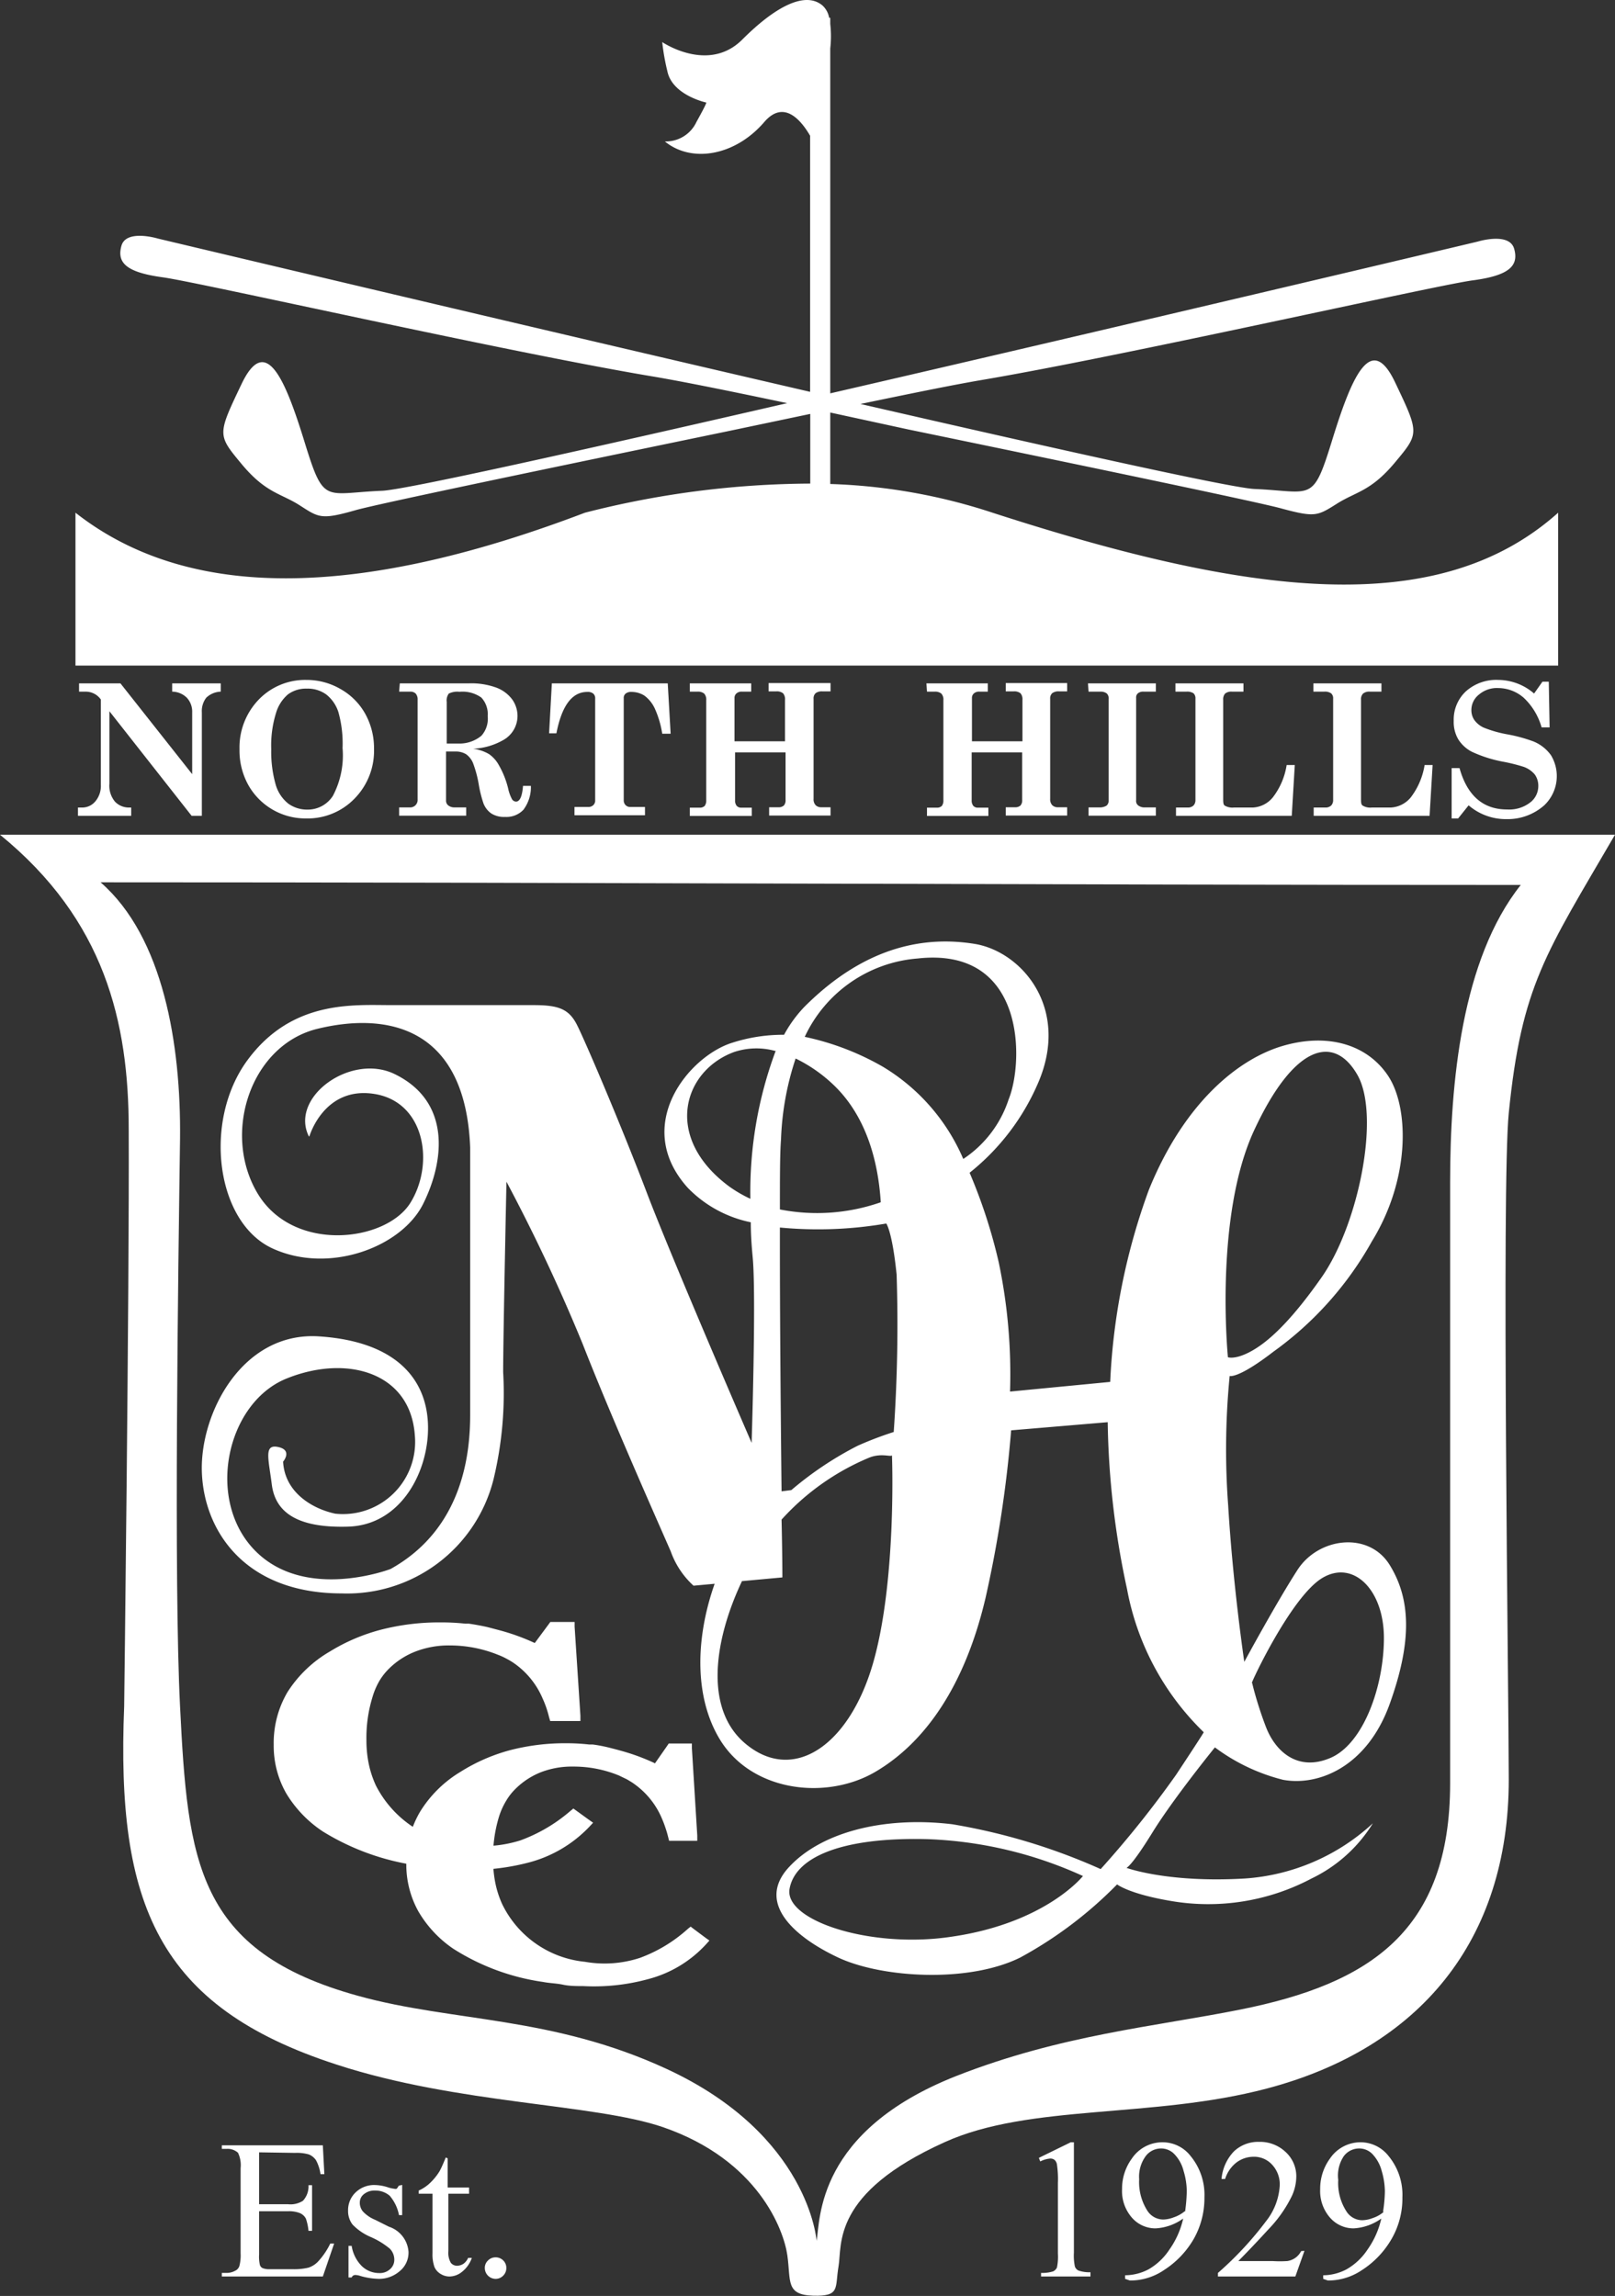
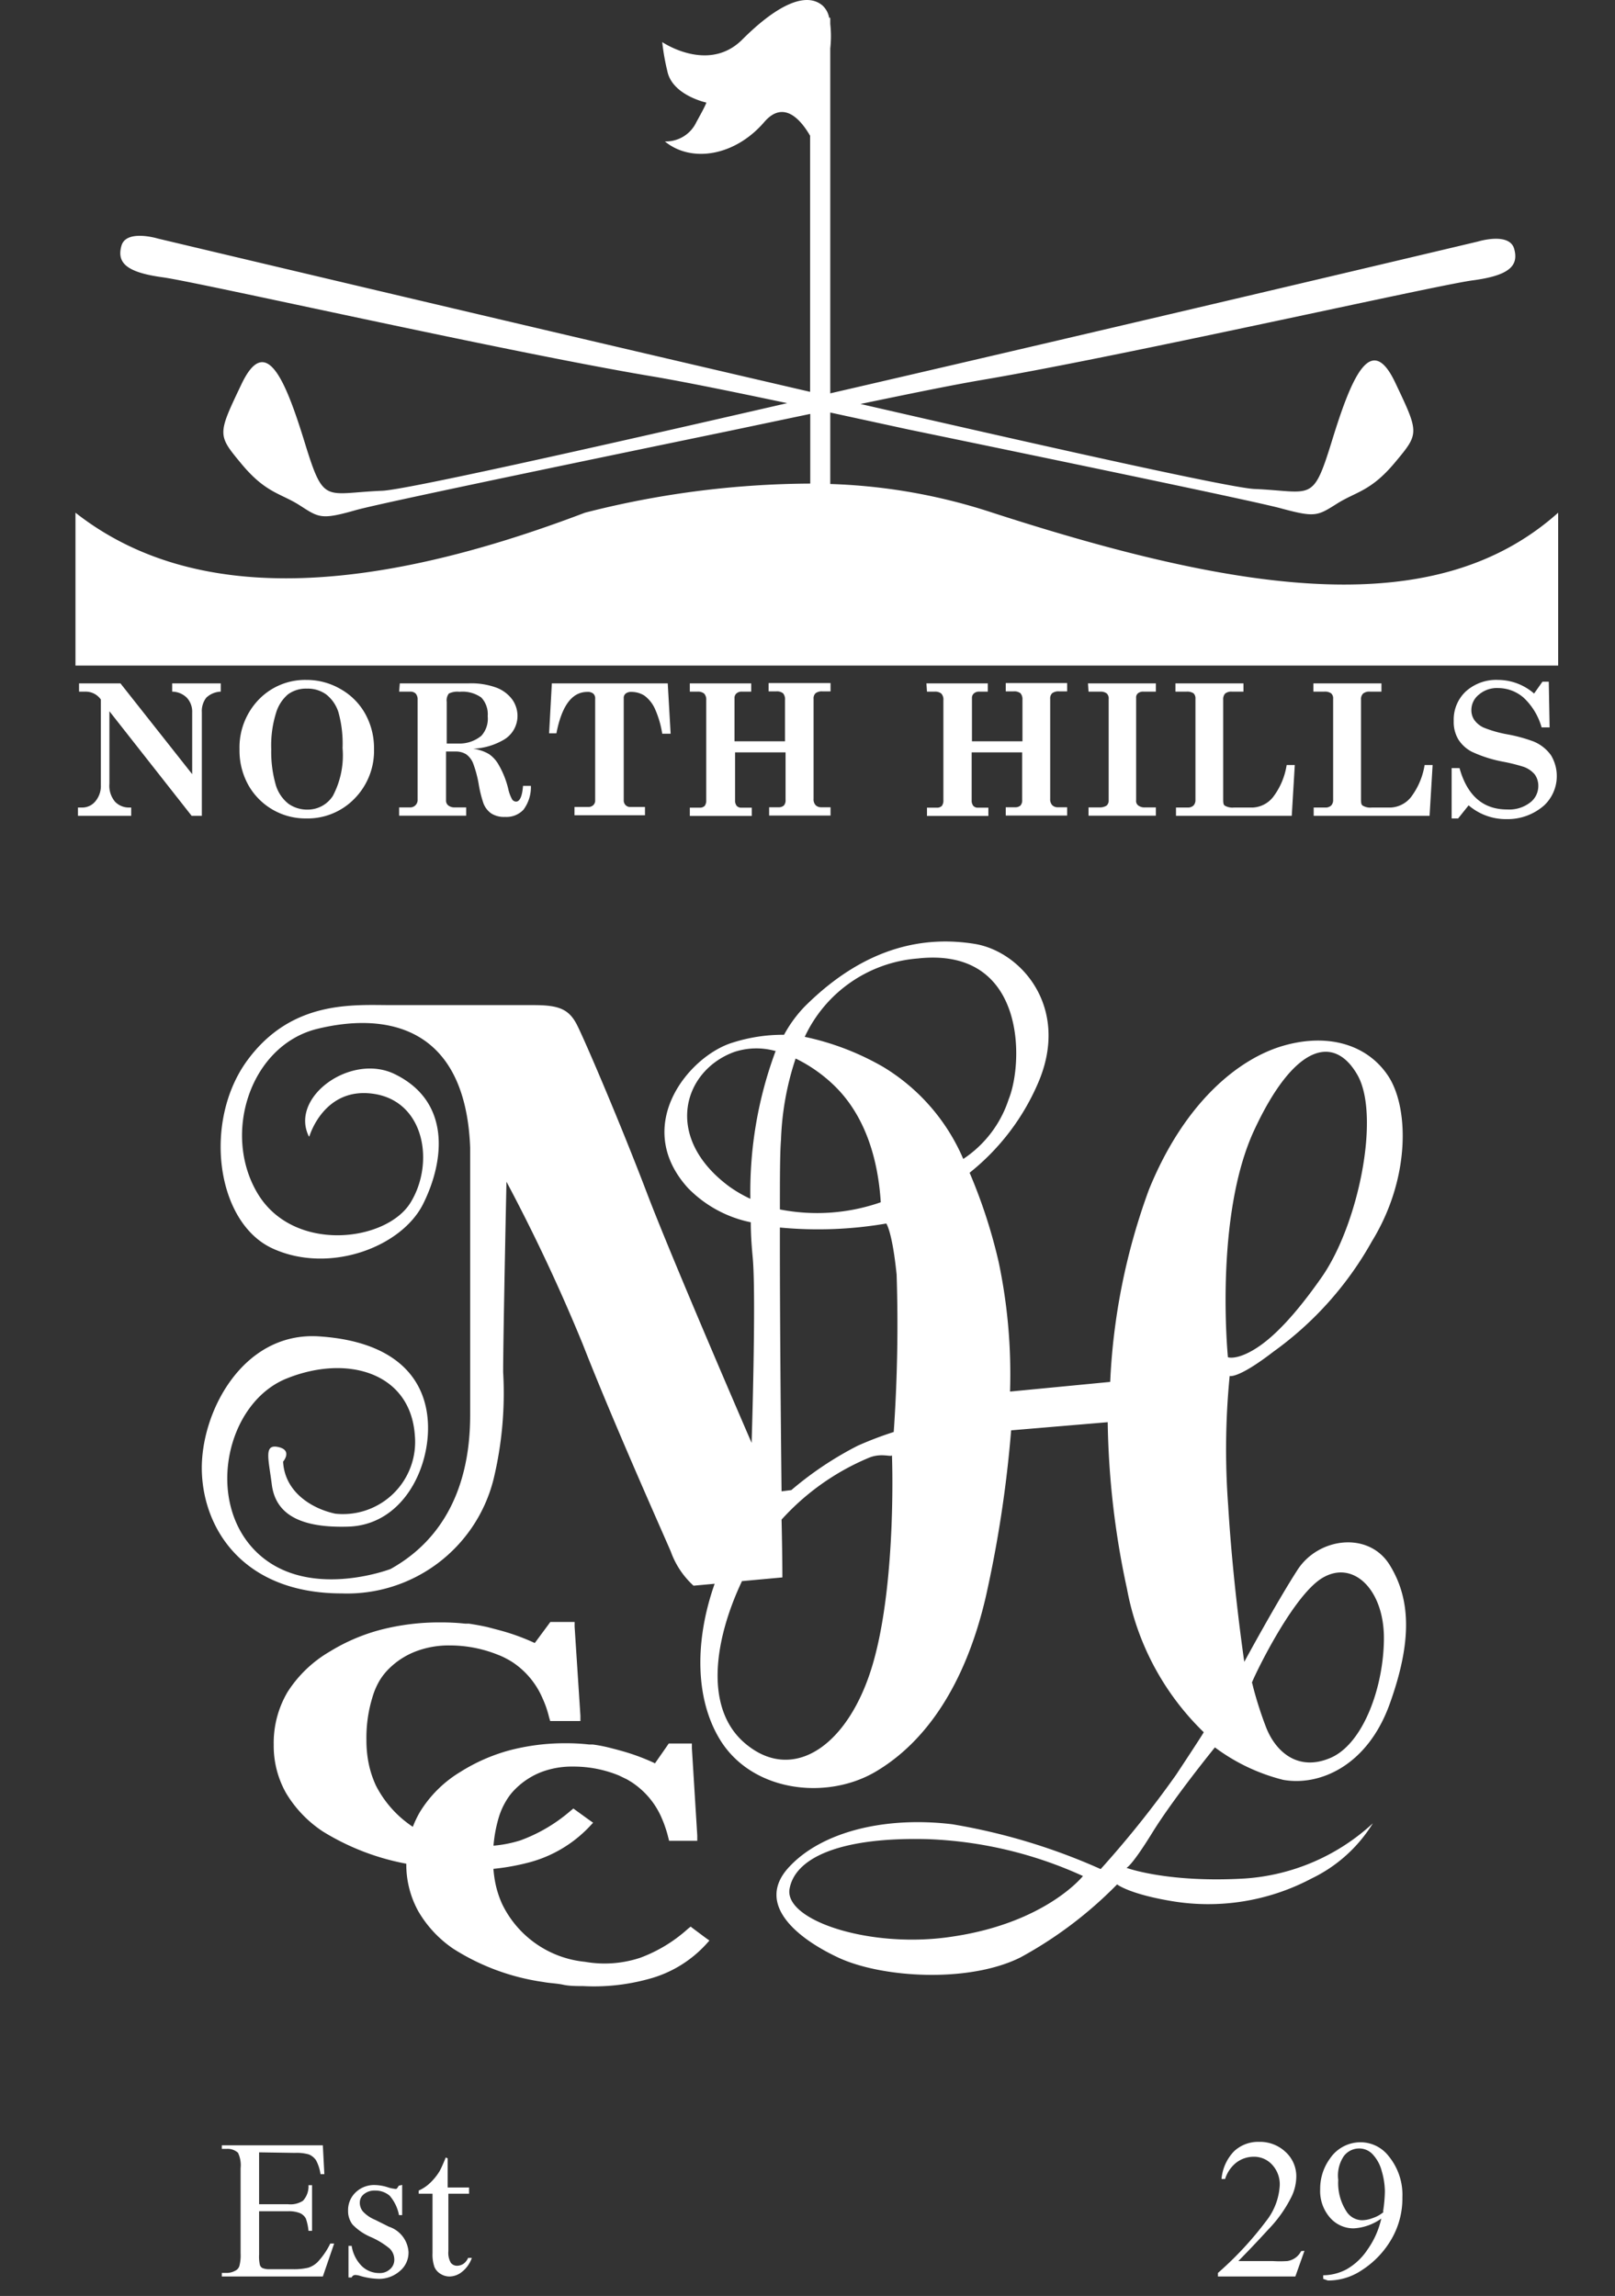
<svg xmlns="http://www.w3.org/2000/svg" viewBox="0 0 117.06 166.41">
  <rect x="0" y="0" width="117.06" height="166.41" fill="#333333" stroke="none" />
  <defs>
    <clipPath transform="translate(0 0)">
-       <rect width="117.06" height="166.41" style="fill:none" />
-     </clipPath>
+       </clipPath>
  </defs>
  <g style="clip-path:url(#a)">
    <path d="M5.47,37.16c8.57,6.73,21.32,5.94,36.93,0a66.81,66.81,0,0,1,16.33-2.11V30l-6,1.26c-12.33,2.55-25.51,5.29-27,5.73-2.46.7-2.63.52-4-.36s-2.46-.88-4.22-3-1.76-2.11,0-5.8,3.16-.35,4.57,4.22,1.41,3.69,5.63,3.52c1.67-.07,14.48-2.93,29.35-6.35-3.94-.83-7.37-1.53-9.66-1.92C36.94,25.56,14.44,20.46,11.8,20.1s-3.34-1.05-3-2.28,2.64-.53,2.64-.53,25.22,6,47.28,11.11V9.84c-.68-1.17-1.92-2.62-3.32-1-2.11,2.46-5.27,3-7.21,1.41a2.44,2.44,0,0,0,2.29-1.41c.88-1.58.7-1.41.7-1.41s-2.46-.53-2.81-2.28A16.12,16.12,0,0,1,48,3.05s3.34,2.28,5.8-.18S58.4-.65,59.63.41a1.59,1.59,0,0,1,.47.88h.08v.45a8.05,8.05,0,0,1,0,1.77v25c22-5.08,46.93-11,46.93-11s2.29-.71,2.64.52-.35,1.94-3,2.29-25.15,5.45-35.52,7.21c-2.13.36-5.25,1-8.86,1.75,14.53,3.34,26.91,6.09,28.55,6.16,4.22.18,4.22,1.06,5.63-3.51s2.81-7.92,4.57-4.22,1.76,3.69,0,5.8-2.81,2.11-4.22,3-1.58,1-4,.35c-1.54-.44-14.72-3.18-27.05-5.73L60.18,29.9v5.18a41.64,41.64,0,0,1,11.76,2.08c18.53,6,32.24,7.83,41,0V48.24H5.47Z" transform="translate(0 0)" style="fill:#ffffff;fill-rule:evenodd" />
-     <path d="M0,60.5H117.06c-5,8.59-6.77,10.9-7.7,20.17-.53,5.31,0,42.47,0,48.31,0,11.65-6.44,19.47-17.55,22.4-8.3,2.19-17.16,1.09-23.33,3.88-8.23,3.71-7.43,7.43-7.7,9s.15,2.19-1.85,2.13-1.6-1.07-1.86-2.92-2.12-6.91-9-9.29c-5-1.72-14.85-1.66-23.67-4.54C11.43,145.44,8.42,138,9,123.67c0,0,.38-30.22.33-41.81C9.33,74.07,7.59,66.69,0,60.5m110.23,3.64c-4.29,5.4-5.12,14.36-5.12,21.53v43.58c0,10.69-5.79,14.52-15.2,16.4-6.2,1.24-13,1.83-20.63,4.83-10.09,4-9.82,10.35-10.09,11.94,0,0-.53-7.69-10.88-12.47C40,146.11,32.85,146.56,26,144.67c-11.77-3.23-12.39-9.76-12.95-21-.46-9.12-.13-31.77,0-41.16.07-6.78-1.2-14.59-5.76-18.56,34.71,0,68.3.19,103,.19" transform="translate(0 0)" style="fill:#ffffff;fill-rule:evenodd" />
    <path d="M22.43,82.35s1.06-3.65,4.72-3.06,4.36,5.07,2.59,7.9-8.49,3.65-11.08-.71S18.18,75.75,23,74.57s10.73-.36,11.08,8.61v19.34c0,2.72-.47,8.25-5.77,11.2,0,0-6.14,2.36-9.79-1.3s-2.12-10.73,2.24-12.5,9-.47,9.31,4.13a5.23,5.23,0,0,1-5.77,5.66c-1.65-.35-3.66-1.53-3.78-3.77,0,0,.71-.83-.35-1.06s-.71.82-.47,2.71,1.65,3.18,5.54,3.06,5.9-4.12,5.78-7.43-2.36-6-7.9-6.36-8.61,5.54-8.49,9.78,3.06,8.85,10.14,8.85a10.94,10.94,0,0,0,11-8.26,26.67,26.67,0,0,0,.7-7.78c0-2.59.24-13.8.24-13.8a129.52,129.52,0,0,1,5.54,11.8c2.12,5.42,5.54,13.09,6.37,15a6.12,6.12,0,0,0,1.65,2.48l1.53-.14c-1.41,4-1.46,8.2.34,11.22,2.3,3.87,7.75,4.5,11.31,2.41s6.49-6.18,8-12.67a87.34,87.34,0,0,0,1.84-12.08l7-.59a60.78,60.78,0,0,0,1.4,12.09,19.35,19.35,0,0,0,5.56,10.38s.09-.08-2,3.08a73.8,73.8,0,0,1-5.47,6.84,44.07,44.07,0,0,0-10.76-3.25c-5-.6-9.57.6-11.88,3.16s.43,5,3.59,6.49,9.48,1.88,13.24,0a29.63,29.63,0,0,0,7-5.29s.85.68,3.84,1.19a16,16,0,0,0,10.26-1.62,10.61,10.61,0,0,0,4.44-4,15.18,15.18,0,0,1-9.23,4c-5.64.34-8.63-.77-8.63-.77s.35-.08,1.88-2.56,4.53-6.17,4.53-6.17A13.92,13.92,0,0,0,93,129c2.57.47,6.09-.94,7.73-5.5s1.52-7.61,0-10.07-5.16-2-6.68.35-3.86,6.67-3.86,6.67-.82-5.5-1.17-11.36a54.58,54.58,0,0,1,.11-9.36s.59.23,3.17-1.76a24.57,24.57,0,0,0,7.14-8c2.81-4.57,2.69-9.72,1.17-12S96.23,74.86,93,75.8s-7.15,4.1-9.72,10.42a46.37,46.37,0,0,0-2.81,13.94l-7.26.7a39.45,39.45,0,0,0-.82-9.37A38.29,38.29,0,0,0,70.28,85a16.78,16.78,0,0,0,5-6.59c2.28-5.41-1.27-9.46-4.65-10s-7.76,0-12.32,4.56A9.41,9.41,0,0,0,56.83,75a12,12,0,0,0-3.7.56c-3.16.94-7.37,6-3.27,10.54a8.82,8.82,0,0,0,4.56,2.49c0,1.11.09,2,.14,2.57.26,2.79-.08,13.42-.08,13.42s-5.74-13.25-7.6-18.14-4.47-11-5.06-12.16-1.35-1.43-3.13-1.43l-10.3,0c-2.75,0-7.23-.4-10.46,4s-2.28,11.74,1.81,13.63,9.36-.07,10.93-3.22,2-7.39-2-9.38c-3.18-1.62-7.71,1.62-6.28,4.49m31.38,32.23,2.94-.27s0-1.65-.06-4.19A17.76,17.76,0,0,1,63,105.65c.92-.37,1.65,0,1.65-.19s.37,9.06-1.37,15.09-5.85,8.78-9.33,5.76c-2.94-2.56-2.15-7.54-.16-11.73m2.86-6.49c-.06-5.46-.13-13.39-.12-19.12a29.18,29.18,0,0,0,7.71-.29s.43.56.75,3.7a113.12,113.12,0,0,1-.21,11.41,25.45,25.45,0,0,0-2.62,1A24.75,24.75,0,0,0,57.36,108Zm-.12-20.43c0-2.27,0-4.08.08-5.07a20.76,20.76,0,0,1,1.06-5.87,10.84,10.84,0,0,1,2.66,1.83c2.43,2.26,3.32,5.56,3.51,8.59a14,14,0,0,1-7.31.52m1.8-12.51a9.88,9.88,0,0,1,8.19-5.68c7.86-.87,7.69,7.51,6.59,10.21A8.24,8.24,0,0,1,69.82,84,14.41,14.41,0,0,0,64,77.32a19.4,19.4,0,0,0-5.67-2.17m-2.1,1a29.17,29.17,0,0,0-1.84,10.74A9.64,9.64,0,0,1,52.86,86c-4.81-3.56-3.35-8.37.32-9.74a5.1,5.1,0,0,1,3.07-.07M89,98.33s-1-10.16,1.91-16.42,5.8-6.94,7.48-4,.08,10.84-2.59,14.66-4.35,5-5.35,5.49-1.45.31-1.45.31m1.74,23.61c-.07,0,2.85-6.24,5.09-7.6s4.48.82,4.48,4.34-1.49,7.67-3.87,8.69-4-.47-4.68-2.24-1-3.19-1-3.19m-12.25,14a29.64,29.64,0,0,0-11.28-2.68c-6.22-.16-9.59,1.3-10,3.6s5.91,4.38,11.82,3.46c6.76-1,9.44-4.38,9.44-4.38" transform="translate(0 0)" style="fill:#ffffff;fill-rule:evenodd" />
    <path d="M5.73,49.53h3l5.2,6.58V51.64a1.48,1.48,0,0,0-.38-1.06,1.53,1.53,0,0,0-1.07-.45v-.6H16v.6a1.6,1.6,0,0,0-1.05.44,1.59,1.59,0,0,0-.32,1.07v7.49h-.74L7.93,51.55V56.8a1.8,1.8,0,0,0,.41,1.31,1.39,1.39,0,0,0,1,.42h.17v.6H5.65v-.6h.27a1.23,1.23,0,0,0,1-.46,1.72,1.72,0,0,0,.39-1.17V50.7a1.34,1.34,0,0,0-1.11-.57H5.73Zm16.45-.25a4.89,4.89,0,0,1,2.5.66,4.66,4.66,0,0,1,1.79,1.79,5.13,5.13,0,0,1,.64,2.55,4.94,4.94,0,0,1-1.41,3.6,4.73,4.73,0,0,1-3.51,1.44A4.75,4.75,0,0,1,18,56.9a5.15,5.15,0,0,1-.64-2.59,5,5,0,0,1,1.4-3.61,4.67,4.67,0,0,1,3.45-1.42m0,.63a2.2,2.2,0,0,0-1.34.42A2.83,2.83,0,0,0,20,51.7a7.9,7.9,0,0,0-.34,2.6A8.7,8.7,0,0,0,20,56.93a2.73,2.73,0,0,0,.9,1.32,2.33,2.33,0,0,0,1.38.43,2.16,2.16,0,0,0,1.85-1,6.28,6.28,0,0,0,.7-3.46,8.49,8.49,0,0,0-.3-2.6,2.65,2.65,0,0,0-.89-1.29,2.29,2.29,0,0,0-1.37-.42m6.71-.38h5a5.29,5.29,0,0,1,2,.31,2.55,2.55,0,0,1,1.15.86,2.07,2.07,0,0,1,.38,1.21,2,2,0,0,1-1,1.71,4.84,4.84,0,0,1-2.22.65,3,3,0,0,1,1.16.39,2.33,2.33,0,0,1,.71.8,6.47,6.47,0,0,1,.67,1.68,2.91,2.91,0,0,0,.29.8.36.36,0,0,0,.28.16q.42,0,.51-1.14h.57a2.73,2.73,0,0,1-.54,1.73,1.69,1.69,0,0,1-1.33.52,1.73,1.73,0,0,1-1-.25,1.59,1.59,0,0,1-.57-.74,8.79,8.79,0,0,1-.33-1.31,8.3,8.3,0,0,0-.43-1.62,1.49,1.49,0,0,0-.49-.62,1.41,1.41,0,0,0-.76-.2h-.7V58a.45.45,0,0,0,.13.35.69.69,0,0,0,.46.17h.87v.6H28.93v-.6h.75a.54.54,0,0,0,.59-.58V50.71a.63.63,0,0,0-.14-.44.53.53,0,0,0-.39-.14h-.81Zm3.4,4.36h.81a2.49,2.49,0,0,0,1.7-.56,1.84,1.84,0,0,0,.46-1.42,1.77,1.77,0,0,0-.46-1.35,2.35,2.35,0,0,0-1.59-.42,1.39,1.39,0,0,0-.77.13.83.83,0,0,0-.15.6ZM40,49.53h8.4l.21,3.65H48a7,7,0,0,0-.54-1.83,2.43,2.43,0,0,0-.75-.93,1.74,1.74,0,0,0-.94-.27.62.62,0,0,0-.42.12.4.4,0,0,0-.14.34V58a.48.48,0,0,0,.13.35.45.45,0,0,0,.32.14h1.09v.6H41.64v-.6h1a.51.51,0,0,0,.37-.14.46.46,0,0,0,.13-.35V50.65a.46.46,0,0,0-.14-.38.63.63,0,0,0-.43-.12c-1.11,0-1.85,1-2.24,3H39.8Zm10,0h4.45v.6h-.66a.56.56,0,0,0-.41.13.42.42,0,0,0-.14.33v3.14h3.66v-3a.67.67,0,0,0-.14-.48.72.72,0,0,0-.49-.14h-.56v-.6H60.2v.6h-.59a.76.76,0,0,0-.49.13.51.51,0,0,0-.15.41v7.25a.62.62,0,0,0,.15.46.56.56,0,0,0,.41.15h.67v.6H55.75v-.6h.67a.55.55,0,0,0,.4-.13.57.57,0,0,0,.12-.41V54.53H53.28V58a.61.61,0,0,0,.12.41.43.43,0,0,0,.32.13h.77v.6H50v-.6h.72a.49.49,0,0,0,.36-.13.65.65,0,0,0,.11-.41V50.75a.64.64,0,0,0-.15-.48.71.71,0,0,0-.48-.14H50Zm17.15,0h4.45v.6H71a.56.56,0,0,0-.41.13.42.42,0,0,0-.14.33v3.14h3.66v-3a.67.67,0,0,0-.14-.48.72.72,0,0,0-.49-.14H72.9v-.6h4.45v.6h-.59a.76.76,0,0,0-.49.13.51.51,0,0,0-.15.41v7.25a.62.62,0,0,0,.15.46.56.56,0,0,0,.41.15h.67v.6H72.9v-.6h.67a.55.55,0,0,0,.4-.13.57.57,0,0,0,.12-.41V54.53H70.43V58a.61.61,0,0,0,.12.41.43.43,0,0,0,.32.13h.77v.6H67.19v-.6h.72a.49.49,0,0,0,.36-.13.65.65,0,0,0,.11-.41V50.75a.64.64,0,0,0-.15-.48.71.71,0,0,0-.48-.14h-.56Zm11.71,0h4.92v.6h-.89a.59.59,0,0,0-.41.12.39.39,0,0,0-.13.33V58a.41.41,0,0,0,.14.37.73.73,0,0,0,.5.15h.79v.6H78.9v-.6h.76a.94.94,0,0,0,.55-.13.5.5,0,0,0,.15-.39V50.67a.51.51,0,0,0-.14-.41.72.72,0,0,0-.46-.13H78.9Zm6.34.6v-.6h4.93v.6h-.83a.71.71,0,0,0-.5.14.61.61,0,0,0-.14.44v7.14c0,.29,0,.48.13.55a1.1,1.1,0,0,0,.65.13h1.38a2,2,0,0,0,1.44-.74,5.11,5.11,0,0,0,1-2.34h.59l-.22,3.68H85.24v-.6h.85a.57.57,0,0,0,.42-.15.56.56,0,0,0,.14-.4V50.64a.5.5,0,0,0-.14-.39.83.83,0,0,0-.51-.12Zm10,0v-.6h4.93v.6h-.83a.71.71,0,0,0-.5.14.57.57,0,0,0-.15.44v7.14c0,.29,0,.48.14.55a1.06,1.06,0,0,0,.64.13h1.38a2,2,0,0,0,1.45-.74,5.22,5.22,0,0,0,1-2.34h.58l-.22,3.68H95.22v-.6h.84a.58.58,0,0,0,.43-.15.56.56,0,0,0,.14-.4V50.64a.47.47,0,0,0-.15-.39.78.78,0,0,0-.5-.12Zm16,.13.6-.85h.46l.06,3.31h-.58a4.7,4.7,0,0,0-1.29-2.14,2.83,2.83,0,0,0-1.85-.71,2,2,0,0,0-1.41.48,1.42,1.42,0,0,0-.54,1.12,1.26,1.26,0,0,0,.21.71,1.72,1.72,0,0,0,.69.56,8.69,8.69,0,0,0,1.68.48,11.15,11.15,0,0,1,1.92.52,2.9,2.9,0,0,1,1.27,1,2.92,2.92,0,0,1-.49,3.63,4,4,0,0,1-2.73,1,4.14,4.14,0,0,1-2.75-1l-.76.95h-.47V55.67h.57q.84,3,3.45,3a2.48,2.48,0,0,0,1.65-.49A1.49,1.49,0,0,0,111.5,57a1.41,1.41,0,0,0-.25-.86,1.86,1.86,0,0,0-.81-.56,12.73,12.73,0,0,0-1.48-.37,9.46,9.46,0,0,1-2.27-.72,2.53,2.53,0,0,1-1-.92,2.48,2.48,0,0,1-.32-1.32,2.8,2.8,0,0,1,.88-2.14,3.3,3.3,0,0,1,2.36-.83,4,4,0,0,1,2.6,1" transform="translate(0 0)" style="fill:#ffffff" />
    <path d="M38.78,119.06l1-1.35.11-.15h1.76l0,.34.42,6.45,0,.39H39.88l-.08-.27h0q-.09-.37-.21-.72c-.08-.23-.17-.45-.27-.67h0a5.94,5.94,0,0,0-2.06-2.53h0a5,5,0,0,0-.55-.33,4.78,4.78,0,0,0-.61-.28,9.33,9.33,0,0,0-3.51-.68,6.68,6.68,0,0,0-2.42.42,5.61,5.61,0,0,0-1.94,1.23h0a4.42,4.42,0,0,0-.73.92A5.23,5.23,0,0,0,27,123a10,10,0,0,0-.44,3.14h0a8.33,8.33,0,0,0,.18,1.76,7.34,7.34,0,0,0,.51,1.52h0a7.9,7.9,0,0,0,6.26,4.26,9,9,0,0,0,4.21-.29,11.68,11.68,0,0,0,3.62-2.13l.22-.18.22.16.87.63.34.24-.29.31A9.3,9.3,0,0,1,38.3,135a16.46,16.46,0,0,1-5,.51h0c-.5,0-1-.05-1.53-.1s-1-.12-1.53-.2a17.69,17.69,0,0,1-6.83-2.46,8.66,8.66,0,0,1-2.67-2.78,6.94,6.94,0,0,1-.9-3.5,7.26,7.26,0,0,1,1-3.83,9,9,0,0,1,3.07-2.94,13.65,13.65,0,0,1,3.74-1.59,17,17,0,0,1,4.31-.52h0a16.38,16.38,0,0,1,1.75.09l.27,0c.46.07.91.15,1.35.25h0l.46.12.49.13a15.7,15.7,0,0,1,2.47.9" transform="translate(0 0)" style="fill:#ffffff;fill-rule:evenodd" />
    <path d="M47.45,127.84l.92-1.32.1-.15h1.68l0,.34.39,6.33,0,.38H48.5l-.07-.27h0a7.36,7.36,0,0,0-.21-.71c-.07-.22-.16-.44-.25-.65h0a5.84,5.84,0,0,0-2-2.49h0c-.16-.12-.34-.22-.52-.33l-.58-.28a8.64,8.64,0,0,0-3.34-.65,6.24,6.24,0,0,0-2.3.4,5.48,5.48,0,0,0-1.86,1.21h0a4.17,4.17,0,0,0-.7.9,5.21,5.21,0,0,0-.51,1.15,10,10,0,0,0-.42,3.08h0a8.68,8.68,0,0,0,.17,1.73,7.13,7.13,0,0,0,.49,1.5h0a7.48,7.48,0,0,0,6,4.18,8.21,8.21,0,0,0,4-.29,10.67,10.67,0,0,0,3.45-2.09l.21-.17.21.16.83.62.32.23-.27.3A8.65,8.65,0,0,1,47,143.44a14.88,14.88,0,0,1-4.73.51h0c-.48,0-1,0-1.46-.1s-1-.11-1.45-.2a16.43,16.43,0,0,1-6.51-2.41,8.38,8.38,0,0,1-2.54-2.73,7,7,0,0,1-.86-3.44,7.26,7.26,0,0,1,1-3.76,8.71,8.71,0,0,1,2.93-2.89,13.06,13.06,0,0,1,3.56-1.56,15.82,15.82,0,0,1,4.1-.51h0a14.72,14.72,0,0,1,1.66.09l.26,0a10.35,10.35,0,0,1,1.28.25h0l.43.11.47.13a15.35,15.35,0,0,1,2.35.88" transform="translate(0 0)" style="fill:#ffffff;fill-rule:evenodd" />
    <path d="M18.78,156v3.76h2.09a1.67,1.67,0,0,0,1.09-.25,1.54,1.54,0,0,0,.4-1.13h.26v3.31h-.26a3.74,3.74,0,0,0-.19-.89.89.89,0,0,0-.42-.39,2.14,2.14,0,0,0-.88-.14H18.78v3.14a2.66,2.66,0,0,0,.06.76.38.38,0,0,0,.19.22,1.29,1.29,0,0,0,.54.08h1.61a4.56,4.56,0,0,0,1.17-.11,1.68,1.68,0,0,0,.7-.44,5.36,5.36,0,0,0,.89-1.31h.28L23.4,165H16.08v-.26h.33a1.29,1.29,0,0,0,.64-.16.56.56,0,0,0,.3-.34,3,3,0,0,0,.09-.92v-6.17a2.07,2.07,0,0,0-.19-1.12,1.12,1.12,0,0,0-.84-.28h-.33v-.26H23.4l.11,2.09h-.28a3,3,0,0,0-.32-1,1.14,1.14,0,0,0-.53-.43,3.18,3.18,0,0,0-1-.11Z" transform="translate(0 0)" style="fill:#ffffff" />
    <path d="M29.15,158.36v2.19h-.23a3,3,0,0,0-.68-1.41,1.6,1.6,0,0,0-1.07-.37,1.19,1.19,0,0,0-.79.26.76.76,0,0,0-.3.58,1,1,0,0,0,.22.67,2.48,2.48,0,0,0,.89.61l1,.5a2.07,2.07,0,0,1,1.42,1.83,1.73,1.73,0,0,1-.66,1.41,2.27,2.27,0,0,1-1.48.54,5.18,5.18,0,0,1-1.35-.21,1.23,1.23,0,0,0-.38-.07.28.28,0,0,0-.25.18h-.23v-2.29h.23a2.64,2.64,0,0,0,.75,1.48,1.81,1.81,0,0,0,1.24.49,1.09,1.09,0,0,0,.79-.28.89.89,0,0,0,.31-.68,1.12,1.12,0,0,0-.34-.82,5.79,5.79,0,0,0-1.36-.83,4,4,0,0,1-1.33-.91,1.6,1.6,0,0,1-.32-1,1.77,1.77,0,0,1,.55-1.33,1.93,1.93,0,0,1,1.4-.53,3.23,3.23,0,0,1,.92.16,2.32,2.32,0,0,0,.48.11.29.29,0,0,0,.17,0,1,1,0,0,0,.15-.22Z" transform="translate(0 0)" style="fill:#ffffff" />
    <path d="M32.45,156.44v2.11H34V159h-1.5v4.16a1.43,1.43,0,0,0,.18.85.57.57,0,0,0,.46.21.88.88,0,0,0,.45-.14,1,1,0,0,0,.34-.43h.27a2.18,2.18,0,0,1-.7,1,1.47,1.47,0,0,1-.92.35,1.21,1.21,0,0,1-.63-.18,1.09,1.09,0,0,1-.46-.51,2.73,2.73,0,0,1-.14-1V159h-1v-.23a2.9,2.9,0,0,0,.79-.52,4.18,4.18,0,0,0,.72-.88c.1-.18.25-.5.45-1Z" transform="translate(0 0)" style="fill:#ffffff" />
-     <path d="M35.92,163.61a.77.77,0,0,1,.56.23.74.74,0,0,1,.22.55.76.76,0,0,1-.23.55.75.75,0,0,1-.55.23.79.79,0,0,1-.78-.78.73.73,0,0,1,.23-.55.76.76,0,0,1,.55-.23" transform="translate(0 0)" style="fill:#ffffff" />
-     <path d="M75.3,156.4l2.31-1.13h.23v8a3.85,3.85,0,0,0,.07,1,.5.5,0,0,0,.27.3,2.4,2.4,0,0,0,.86.12V165H75.46v-.26a2.67,2.67,0,0,0,.87-.11.58.58,0,0,0,.28-.28,3.82,3.82,0,0,0,.07-1v-5.14a7.24,7.24,0,0,0-.07-1.33.58.58,0,0,0-.17-.33.49.49,0,0,0-.32-.1,1.93,1.93,0,0,0-.72.21Z" transform="translate(0 0)" style="fill:#ffffff" />
-     <path d="M81.55,165.17v-.26a3.7,3.7,0,0,0,1.7-.43,4.46,4.46,0,0,0,1.51-1.43,6.21,6.21,0,0,0,1-2.25,3.77,3.77,0,0,1-2,.71,2.26,2.26,0,0,1-1.72-.78,2.93,2.93,0,0,1-.71-2.06,3.7,3.7,0,0,1,.71-2.22,2.67,2.67,0,0,1,2.26-1.18,2.57,2.57,0,0,1,2,1,4.42,4.42,0,0,1,1,3,6,6,0,0,1-.77,3,6.62,6.62,0,0,1-2.17,2.27,4.34,4.34,0,0,1-2.46.75Zm4.35-4.89a11.73,11.73,0,0,0,.12-1.46,5.08,5.08,0,0,0-.23-1.47,2.69,2.69,0,0,0-.66-1.21,1.32,1.32,0,0,0-1-.42,1.39,1.39,0,0,0-1.09.56,2.52,2.52,0,0,0-.47,1.67,3.85,3.85,0,0,0,.62,2.32,1.38,1.38,0,0,0,1.12.6,2.25,2.25,0,0,0,.77-.16,2.47,2.47,0,0,0,.78-.43" transform="translate(0 0)" style="fill:#ffffff" />
    <path d="M94.55,163.14,93.89,165H88.28v-.26A24.49,24.49,0,0,0,91.76,161a4.59,4.59,0,0,0,1-2.61,2.08,2.08,0,0,0-.55-1.49,1.76,1.76,0,0,0-1.33-.58,2.08,2.08,0,0,0-1.25.41,2.43,2.43,0,0,0-.83,1.2h-.26a3.3,3.3,0,0,1,.9-2,2.55,2.55,0,0,1,1.82-.69,2.7,2.7,0,0,1,1.93.74,2.38,2.38,0,0,1,.77,1.75,3.44,3.44,0,0,1-.33,1.45,9.4,9.4,0,0,1-1.69,2.4c-1.16,1.27-1.89,2-2.18,2.3h2.48a8.33,8.33,0,0,0,1.07,0,1.34,1.34,0,0,0,1-.72Z" transform="translate(0 0)" style="fill:#ffffff" />
    <path d="M95.91,165.17v-.26a3.66,3.66,0,0,0,1.69-.43,4.48,4.48,0,0,0,1.52-1.43,6.21,6.21,0,0,0,1-2.25,3.8,3.8,0,0,1-2,.71,2.26,2.26,0,0,1-1.72-.78,2.93,2.93,0,0,1-.71-2.06,3.7,3.7,0,0,1,.71-2.22,2.67,2.67,0,0,1,2.25-1.18,2.58,2.58,0,0,1,2,1,4.42,4.42,0,0,1,1,3,5.87,5.87,0,0,1-.78,3,6.59,6.59,0,0,1-2.16,2.27,4.37,4.37,0,0,1-2.46.75Zm4.34-4.89a10.32,10.32,0,0,0,.13-1.46,5.44,5.44,0,0,0-.23-1.47,2.79,2.79,0,0,0-.66-1.21,1.32,1.32,0,0,0-1-.42,1.39,1.39,0,0,0-1.09.56A2.52,2.52,0,0,0,97,158a3.78,3.78,0,0,0,.62,2.32,1.36,1.36,0,0,0,1.12.6,2.25,2.25,0,0,0,.77-.16,2.32,2.32,0,0,0,.77-.43" transform="translate(0 0)" style="fill:#ffffff" />
  </g>
</svg>